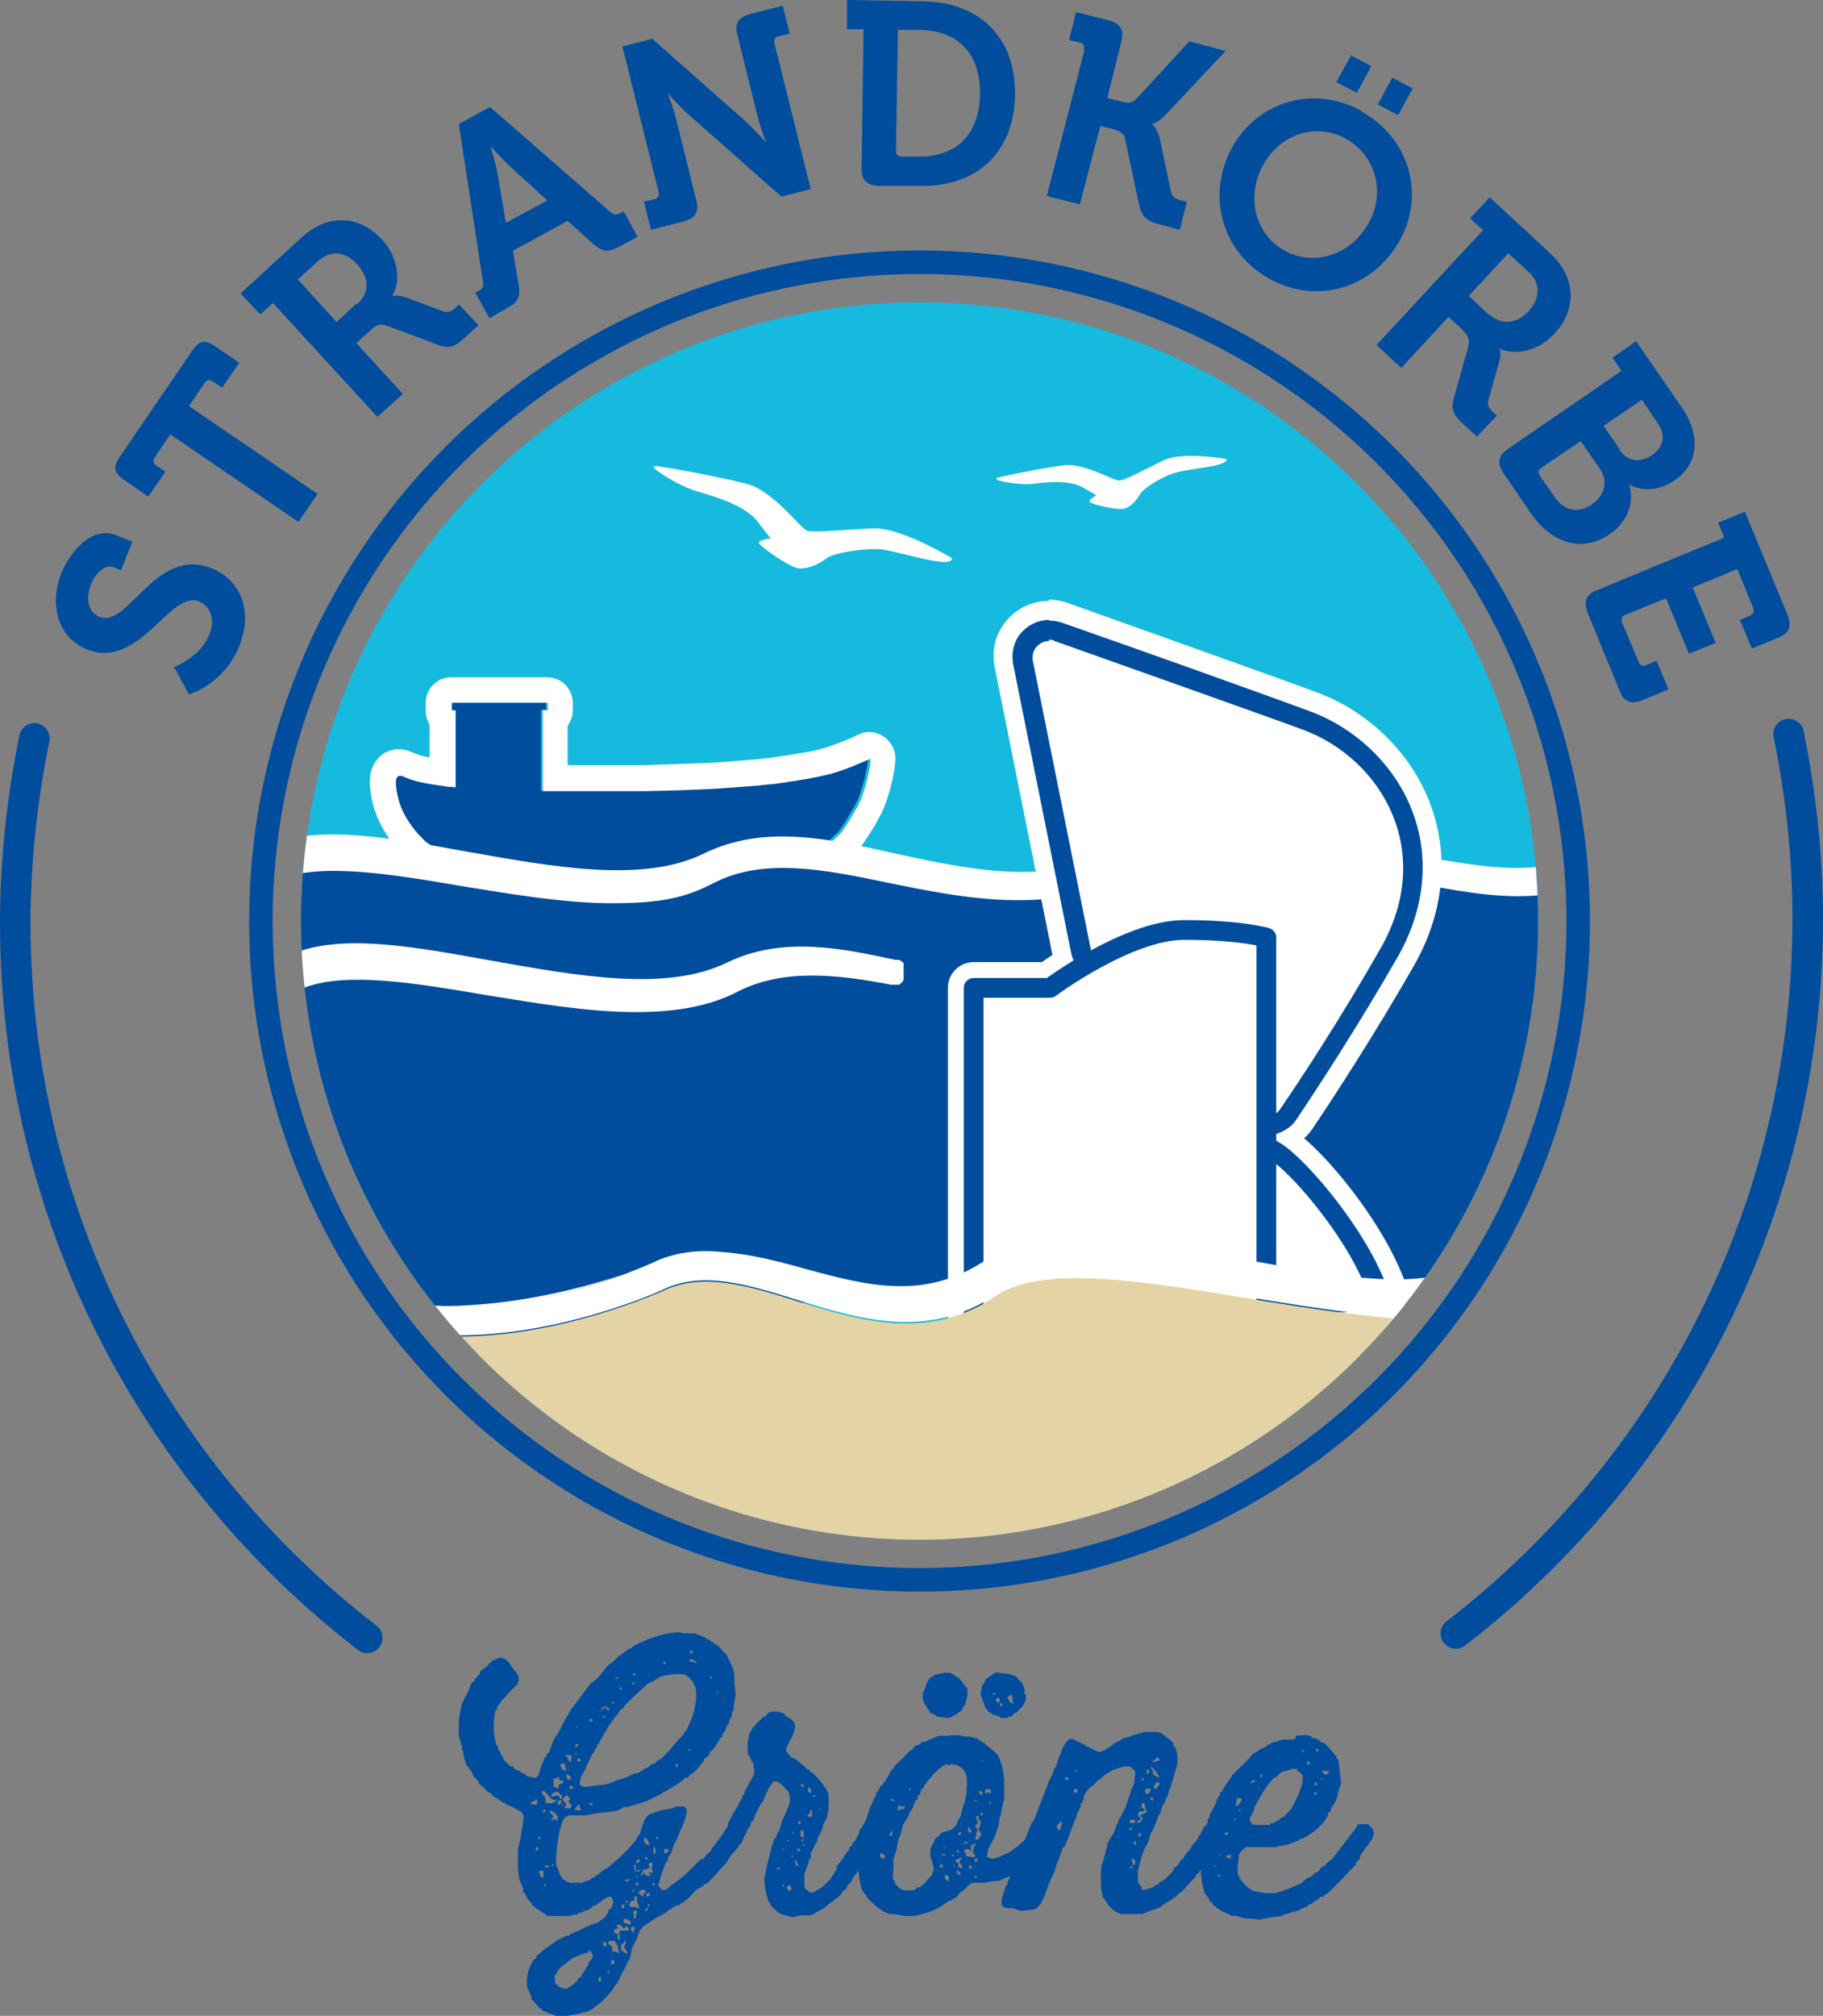
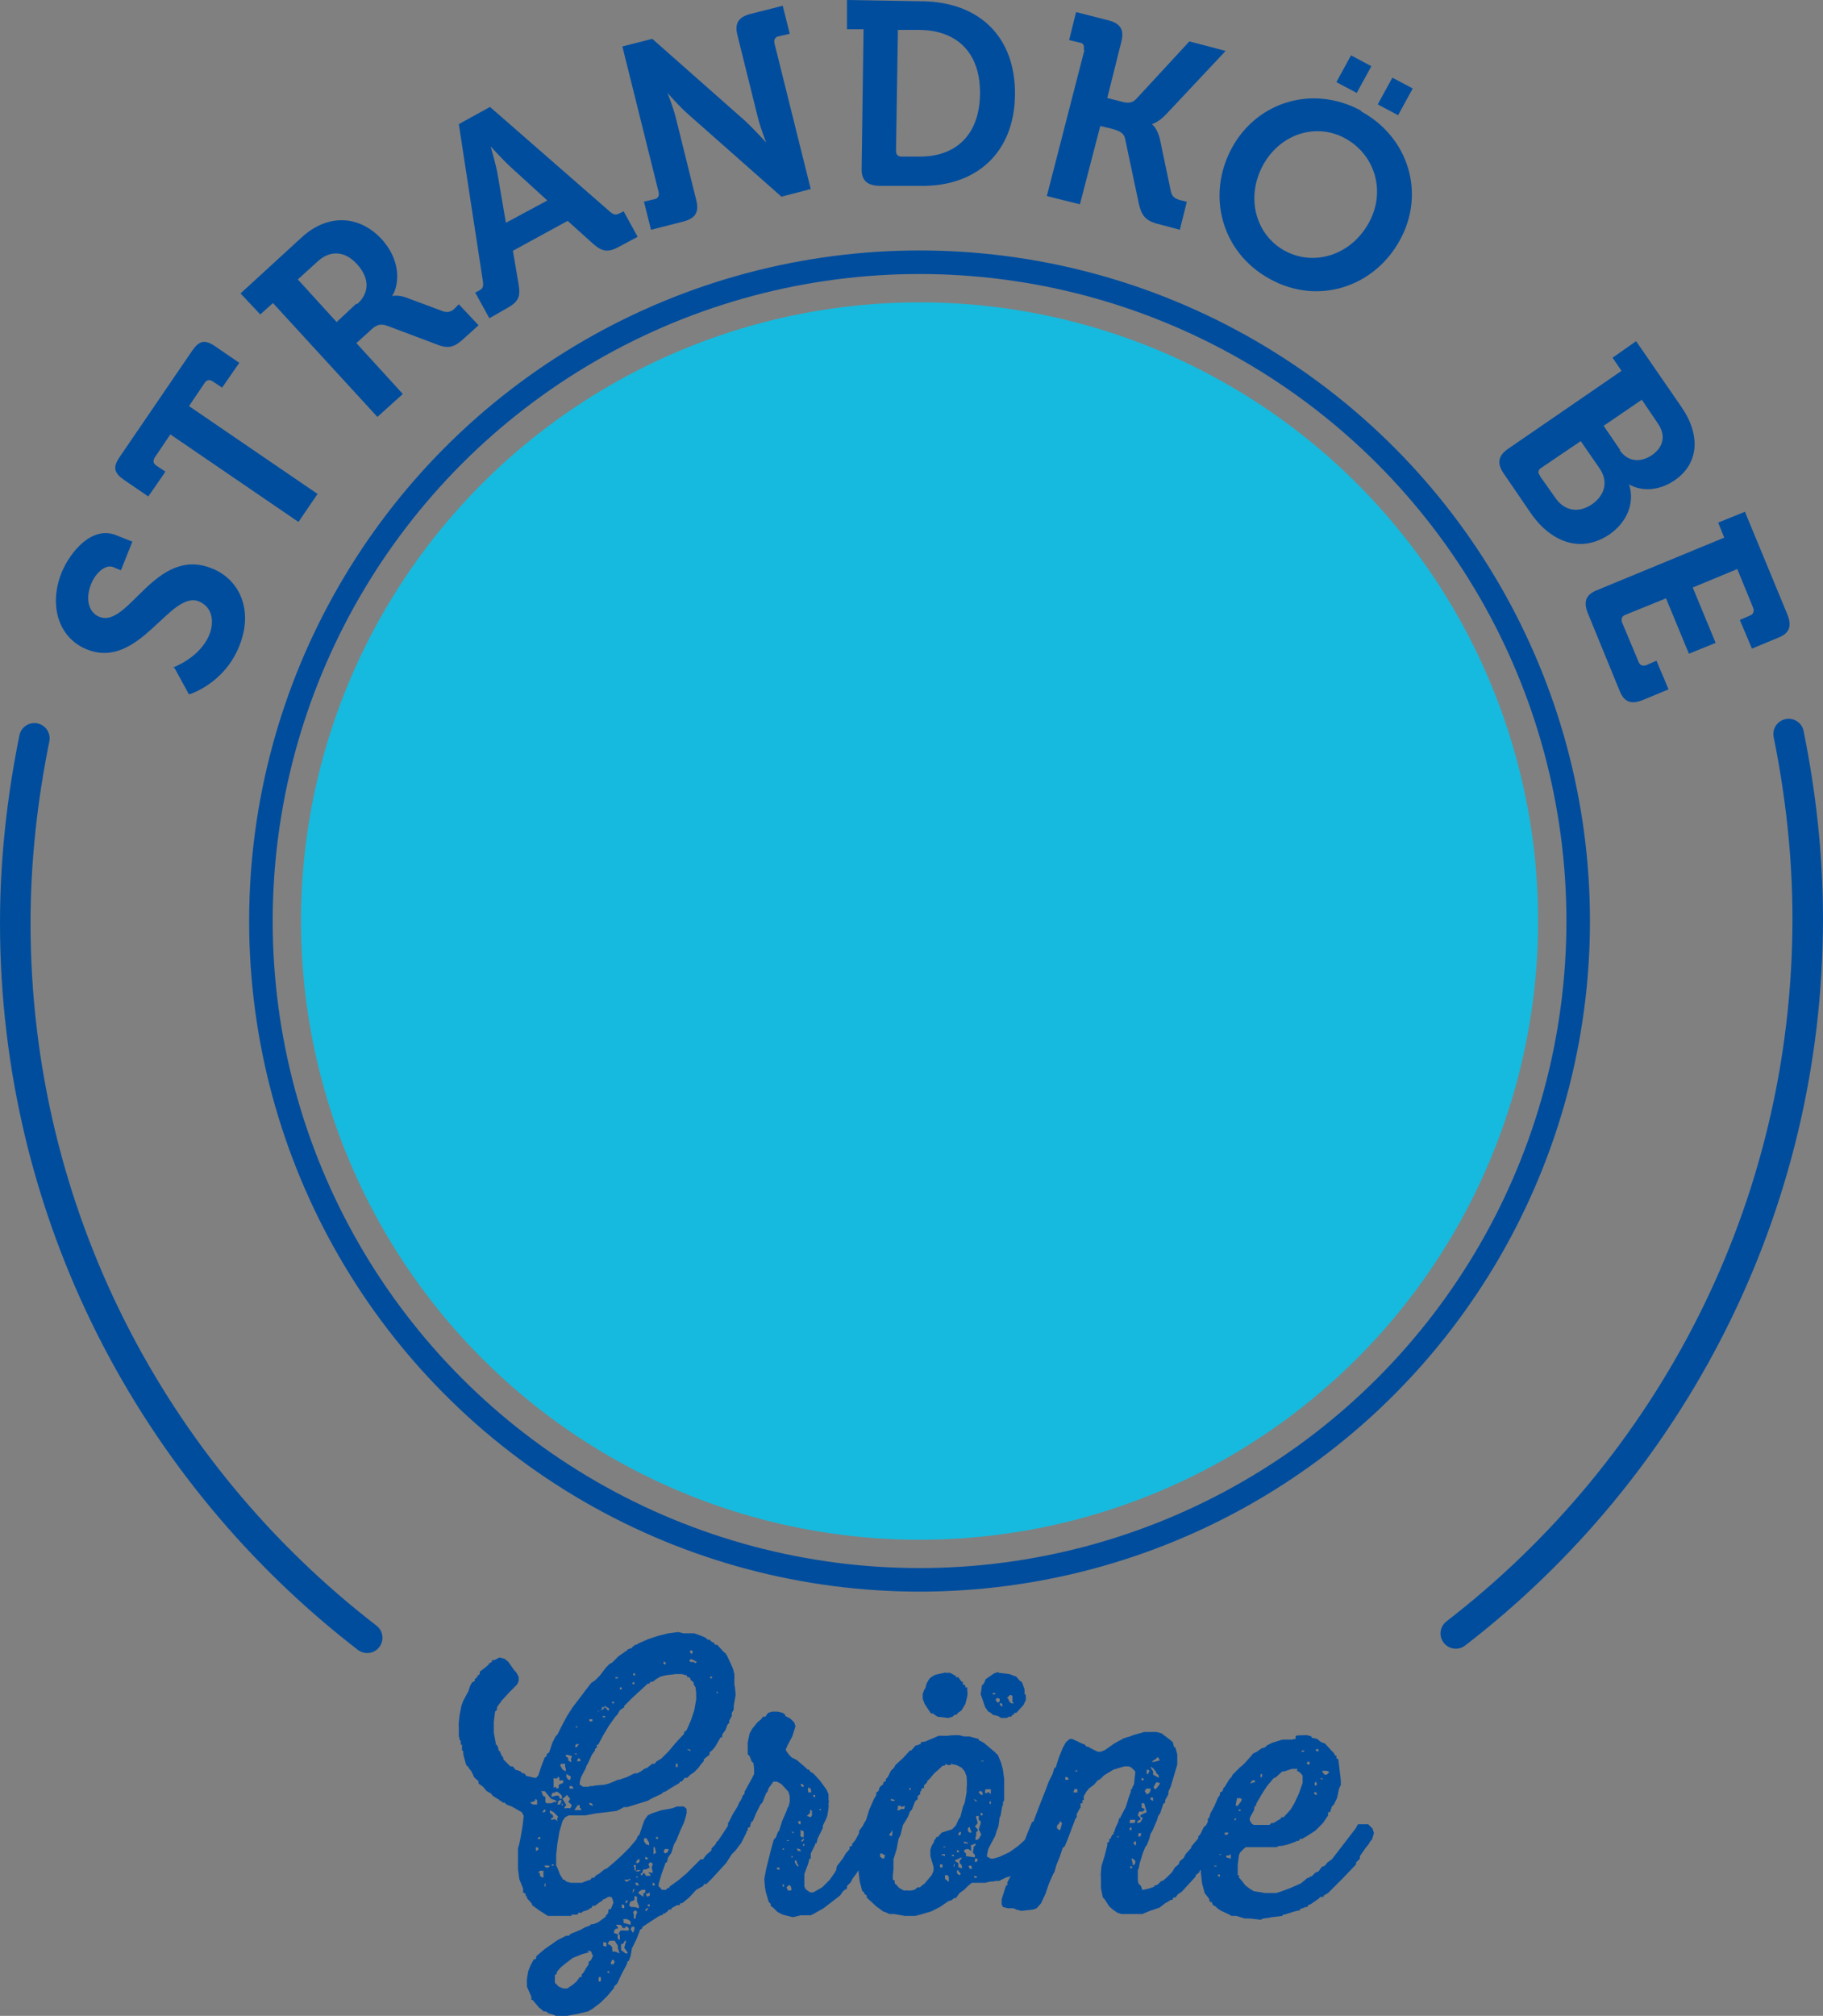
<svg xmlns="http://www.w3.org/2000/svg" id="Ebene_1" viewBox="0 0 286.47 316.7">
  <rect x="0" y="0" width="286.47" height="316.7" fill="#808080" stroke="none" />
  <defs>
    <clipPath id="clippath">
-       <circle cx="144.5" cy="144.7" r="97.2" style="fill:none;" />
-     </clipPath>
+       </clipPath>
  </defs>
  <path d="m27.1,104.9s4.3-1.5,5.8-5.2c.8-2,.5-4.3-1.6-5.2-4.6-1.9-9.4,10.9-17.7,7.5-4.4-1.8-6-6.9-3.9-12.1,1.3-3.1,4.7-7.4,8.6-5.8l2.5,1-1.8,4.5-1.2-.5c-1.2-.5-2.8.9-3.5,2.7-.9,2.3-.4,4.4,1.3,5.1,4.6,1.9,8.8-11.2,17.7-7.6,4.3,1.7,6.6,6.5,4.3,12.2-2.4,6-7.9,7.6-7.9,7.6l-2.3-4.2h-.3Z" style="fill:#004d9e;" />
  <path d="m26.8,68.2l-2.5,3.7c-.3.5-.2.9.2,1.2l1.5,1-2.7,3.9-3.8-2.6c-1.6-1.1-1.8-2-.7-3.6l11.4-16.7c1.1-1.6,2-1.8,3.6-.7l3.8,2.6-2.7,3.9-1.5-1c-.5-.3-.9-.2-1.2.2l-2.5,3.7,20.2,13.8-3,4.4-20.2-13.8h.1Z" style="fill:#004d9e;" />
  <path d="m42.9,47.6l-2,1.8-3.1-3.3,9.6-8.8c3.9-3.6,8.9-3.7,12.6.3,3.5,3.9,2.4,7.9,1.6,8.9h0s.9-.2,2.1.2l5.9,2.2c.9.3,1.5,0,2.1-.7l.4-.4,3.1,3.3-2.1,1.9c-1.6,1.5-2.5,1.9-4.5,1.1l-7.7-2.9c-1.2-.4-1.8-.2-2.9.9l-2,1.8,7.3,8-4,3.6-16.6-18.1.2.2Zm13.2.2c2-1.8,2-4.1,0-6.3-1.9-2.1-4.2-2.2-6.1-.5l-3.2,2.9,6.1,6.7,3.1-2.9.1.1Z" style="fill:#004d9e;" />
  <path d="m74.6,46l.6-.3c.6-.3.8-.6.7-1.4l-3.8-24.8,4.9-2.7,18.9,16.5c.6.5.9.5,1.5.2l.6-.3,2.2,4-2.8,1.5c-1.8,1-2.7.9-4.2-.4l-4-3.6-8.6,4.7.9,5.3c.3,1.9,0,2.7-1.8,3.7l-2.8,1.6-2.2-4h-.1Zm11.3-14.6l-5.7-5.2c-1.2-1.1-3.1-3.2-3.1-3.2h0s.8,2.7,1.1,4.4l1.3,7.6,6.5-3.5-.1-.1Z" style="fill:#004d9e;" />
  <path d="m101.1,31.7l1.7-.4c.6-.1.8-.5.7-1.1l-5.7-22.9,4.7-1.2,14.6,12.9c1.5,1.4,3.3,3.4,3.3,3.4h0s-.9-2.3-1.3-3.9l-3.2-12.9c-.5-1.9.1-2.9,2-3.4l5.1-1.3,1.1,4.4-1.7.4c-.6.1-.8.5-.7,1.1l5.7,22.9-4.6,1.2-14.6-12.9c-1.5-1.3-3.3-3.4-3.3-3.4h0s.9,2.3,1.3,3.9l3.2,12.9c.5,1.9-.1,2.9-2,3.4l-5.1,1.3-1.1-4.4h-.1Z" style="fill:#004d9e;" />
  <path d="m135.8,4.6h-2.7V0l11.8.2c9,.1,14.7,5.6,14.6,14.7s-6.1,14.5-15,14.3h-6.4c-2-.1-2.8-1-2.7-2.9l.3-21.7h.1Zm5.9,20h2.6c5.8.1,9.6-3.3,9.7-9.8.1-6.5-3.6-10-9.4-10.1h-3.5l-.3,19c0,.6.3.9.9.9Z" style="fill:#004d9e;" />
  <path d="m170.3,7.8c.1-.6,0-1-.6-1.1l-1.7-.4,1.1-4.4,5.1,1.3c1.9.5,2.5,1.5,2,3.4l-2.2,8.8,2,.5c1,.3,1.8.4,2.5-.3l8.4-9.1,5.7,1.5-9.3,9.9c-1.3,1.4-2.3,1.6-2.3,1.6h0s.9.6,1.3,2.5l1.7,8.1c.2.9.8,1.2,1.7,1.4l.8.2-1.1,4.4-3-.8c-2.1-.5-2.9-1.1-3.4-3.1l-2.2-10.4c-.2-1-1.1-1.3-2.2-1.6l-1.7-.4-3.2,12.3-5.2-1.3,5.9-22.9-.1-.1Z" style="fill:#004d9e;" />
  <path d="m213.9,17.5c7.5,4.1,10.1,12.9,6.1,20.2-4.1,7.5-13,10.3-20.5,6.1-7.5-4.1-10-13.1-5.9-20.6,4-7.3,12.8-9.9,20.3-5.8v.1Zm-12,21.9c4.6,2.5,10.4.7,13.2-4.4,2.7-4.9,1-10.6-3.6-13.2s-10.3-.8-13,4.1c-2.8,5.1-1.2,11,3.4,13.5Zm10.4-30.7l3.2,1.7-2.3,4.2-3.2-1.7,2.3-4.2Zm6.5,3.5l3.2,1.7-2.3,4.2-3.2-1.7,2.3-4.2Z" style="fill:#004d9e;" />
-   <path d="m233,36.1l-2-1.8,3.1-3.3,9.5,8.8c3.9,3.6,4.4,8.5.7,12.6-3.6,3.8-7.7,3-8.7,2.3h0s.4,1,0,2.1l-1.7,6c-.3.9.2,1.5.9,2.1l.4.4-3.1,3.3-2.1-1.9c-1.6-1.5-2.1-2.4-1.5-4.3l2.2-7.9c.3-1.3,0-1.8-1.1-2.9l-2-1.8-7.4,8-3.9-3.6,16.7-18v-.1Zm.9,13.2c2,1.8,4.3,1.7,6.3-.4,1.9-2.1,1.9-4.4,0-6.2l-3.2-2.9-6.2,6.7,3.1,2.9v-.1Z" style="fill:#004d9e;" />
  <path d="m254.9,58.4l-1.5-2.2,3.7-2.6,7.1,10.3c3,4.3,2.9,8.9-1.1,11.6-2.7,1.8-5.4,1.6-7.1.6h0c1,3.2-.6,6.1-3,7.8-4.8,3.3-9.6,1-12.6-3.5l-4.1-6c-1.1-1.6-.9-2.8.7-3.9l17.9-12.3v.2Zm-12.9,16.4l2.4,3.4c1.5,2.2,3.8,2.4,5.8,1,2-1.4,2.6-3.6,1.1-5.7l-2.9-4.2-6.2,4.2c-.5.3-.6.8-.2,1.2v.1Zm12.5-4.1c1.3,1.9,3.3,2,5.1.8,1.7-1.2,2.3-3,.9-5l-2.5-3.7-6,4.1,2.6,3.8h-.1Z" style="fill:#004d9e;" />
  <path d="m271,84.6l-1-2.5,4.2-1.7,6.7,16.2c.7,1.8.3,2.9-1.5,3.6l-4.1,1.7-1.9-4.5,1.6-.7c.5-.2.7-.6.5-1.2l-2.5-6.1-7,2.9,3.6,8.7-4.2,1.7-3.6-8.7-6.4,2.6c-.5.2-.7.6-.5,1.2l2.6,6.2c.2.5.6.7,1.2.5l1.6-.7,1.9,4.5-4.1,1.7c-1.8.7-2.9.3-3.6-1.5l-5-12.2c-.7-1.8-.3-2.9,1.5-3.6l20.1-8.3-.1.2Z" style="fill:#004d9e;" />
  <path d="m104,296.9h.6c0,.1.3-.3.3-.3h.3v-.2l1.4-1,1.3-1.1,1.1-1.1,1.1-1.1h.4c0-.1.5-.7.5-.7l.8-.7v-.3l.6-.6.2-.4.3-.3.8-1.2.9-1.4.6-.6h.4l.6.1v.2h.2c0,.1.3.1.3.1h0c0,.1.2.1.2.1l.4.5v.4c.1,0,0,.6,0,.6l-.8,1.6-.9,1.2-.6.6-.9,1.4-1.1,1.2-1.1,1.2-.9.9h-.4c0,.1-.1.3-.1.3l-1.1.6-1.1,1.2-1.1.9h-.3l-.1.3h-.4l-.9.5v.2h-.4l-.3.4h-.2v.2h-.4v.2l-.6.2-1.4.9-1.2.8-.2.4h-.2c0,.1-.6,1.6-.6,1.6l-.7,1.4-.2,1.2-.3.8h-.2v.3h-.1v.2l-.8,1.5-.7,1.5-.5.5v.2l-1,1.2-1.1,1.1-1.3,1-.7.4-1.7.4-1.6.3h-1.8c0-.1-1.1-.4-1.1-.4l-.4-.3h-.4c0-.1-.7-.6-.7-.6l-1-1.2h-.2v-.5l-.7-1.6v-.8c-.1,0,.2-1.6.2-1.6l.4-1,.5-.9h.3c0-.1.1-.5.1-.5l1.3-1.1,1.3-.9.7-.5,1.4-.7h.4l.3-.3,1.5-.6.7-.4.8-.3.2-.2h.3l.8-.3,1.2-.9v-.2l.3-.2v-.2h.1v-.5c.1,0,.4-.1.4-.1l.4-1-.2-.7-.2-.2h-.4l-.7.4h-.2v.2l-.4.2-.8.6h-.4c0,.1-.2.4-.2.4h-.3v.2h-.2c0,.1-.8.3-.8.3l-.2.2h-.5c0,.1-.2.3-.2.3h-.9v.2h-3.7l-1.4-.9-1.1-.8v-.2l-.8-.9v-.3h-.2v-.4c-.1,0-.4-.2-.4-.2v-.6l-.6-1.5-.2-1.6v-3.3c.1,0,.4-1.6.4-1.6l.3-1.7.2-1.7-.3-.6-1.6-.9-.8-.3-.3-.3h-.3c0-.1-.2-.1-.2-.1v-.2h-.3l-.1-.2-.4-.2-.6-.4-.2-.3-.7-.4-.6-.7-.7-.5v-.4c-.1,0-.7-.6-.7-.6l-.4-.9-.5-.6v-.2h-.2l-.2-.4-.4-1.5v-.5l-.2-.1v-.9h-.2v-.6l-.2-.2v-.4h-.1v-1.6c-.1,0,.1-1.7.1-1.7l.3-1.6.3-.8.8-1.5.3-.9.3-.5.4-.2v-.3l.4-.3v-.2l.4-.3v-.4c.1,0,1.3-1,1.3-1l.2-.3.4-.2v-.3h.4l.8-.4.8.2.6.5.9,1.3.3.3.4.7v.5c.1,0-.2.7-.2.7l-1.2,1.2-1.1,1.2-.3.3v.2h-.1l-.5.7v.4l-.3.3-.2,1.6v1.7l.3,1.6v.3h.2v.2h.1l.2.8h.2v.3h.1v.2h.1v.3h.2v.2h.1v.3l1.1,1.1h.4c0,.1.5.6.5.6h.3c0,.1.4.2.4.2l.3.3h.3l.3.4,1.3.3h.3c0-.1.3-.4.3-.4l.5-1.5.5-1.3.3-.2v-.3l.4-.3.5-1.5.5-1,.3-.3.7-1.4.8-1.5.9-1.4,1-1.3.9-1.2,1-1.3.6-.4.8-.8.9-1.2.6-.6.4-.2,1-1,1.3-.9.2-.2.6-.2.2-.3h.2v-.2h.3l.3-.2,1.6-.7,1.5-.5,1.6-.4,1.6-.2.8.2h1.7l1.1.4.7.3.3.3h.3l.4.4h.2l.3.4h.3l1.1,1.2.3.2v.2h.1l.7,1.5.3.7.2.8v1.7c.1,0,.2,1.6.2,1.6l-.3,1.7v.6l-.3.5v.5l-.4.7v.4c-.1,0-.3.3-.3.3l-.3.8-.5.7v.4c-.1,0-.3.1-.3.1l-.8,1.4-.5.6-.4.3v.4c-.1,0-.9.7-.9.7v.3c-.1,0-.9,1.1-.9,1.1l-.6.6-.6.4-.5.5h-.4c0,.1-.5.6-.5.6h-.3v.2l-1.2.7-1.1.7h-.2l-.3.3-1.5.7-.7.4-1.6.5-1.6.5h-.6c0,.1-1.1.6-1.1.6l-1.6.2-1.7.2-1.6.3h-2.6l-.6.3-.4.6-.5,1.7-.3,1.8-.2,1.8v1.7c.1,0,.6,1.4.6,1.4l.5.8h.2l.3.3.7.2h1.8c0-.1,1.3-.5,1.3-.5l.2-.3h.4c0-.1.3-.4.3-.4l.4-.2,1-.8h.2l1.3-1.1,1.2-1.1,1.1-1.1,1.1-1.3.2-.5.3-.3.5-1.5.3-.8.5-.7.6-.3,1.5-.5,1.7-.3.8-.3h.8c0-.1.4.1.4.1l.3.3v.5c.1,0-.4,1.6-.4,1.6l-.6,1.3-.6,1.5-.4.7-.4,1.3-.5.7-.2.8h-.2c0,.1-.6,1.7-.6,1.7l-.5,1.7v.4c.1,0,.2.1.2.1l.3.4Zm-19.8-14h-.2c0,.1-.4.2-.4.2h-.2v.2l.4.2h.6v-.7l-.3-.2v.4l.1-.1Zm0,7.9l.4-.2v-.3c.1,0-.4-.1-.4-.1v.6Zm.3-1.9h.2c0,.1.2,0,.2,0v-.3h-.2l-.2.2h0v.1Zm.1,5.3h.2c0,.1.1.6.1.6h.1c0,.1.4.2.4.2v-1.1h-.5l-.3.2h0v.1Zm.6-12.6v.3h.1v.2l.4.2v.8l.2.2h.7l.5-.2h.3l.1-.1-.3-.2-.6-.2-1-1.2h-.6l.2.2h0Zm0,3.1h.2c0,.1.3-.1.3-.1v-.3h-.2l-.2.3h0l-.1.1Zm.3,8.4l.3.3h.4l.2-.3h-.4c0-.1-.3,0-.3,0h-.2Zm.2,3.3v-.2c.1,0,0-.3,0-.3h-.1v.2c-.1,0,0,.3,0,.3h.1Zm1.2-10.9l-.3.2v.2l.6-.1.4.3v-.2h-.1l.2-.5-.7-.7-.6-.3v.4l.5.4v.2c.1,0,.1.1.1.1h-.1Zm.1-3.9l-.3.2v.2c-.1,0,0,.3,0,.3l.7-.2h.4c0,.1.2.5.2.5h.3v-.4c.1,0-.2-.3-.2-.3l-.5-.4h-.3l-.2.2h0l-.1-.1Zm-.3,11.5h.3v-.2h-.3v.2Zm.3-13.8v1.6c-.1,0,.4-.2.4-.2v.3c.1,0,.4-.1.4-.1v-.5l.7-.3v-.3c.1,0,0-.1,0-.1h-.5c0,.1-.1,0-.1,0v-.5h-.3v.2h-.5l-.1-.1Zm5.2,27.2l.4.2-1.1.3-1.5.6-1.3,1-.6.5-.6.7v.3c-.1,0-.3.2-.3.2v1.2l.6.6.7.3h.7c0-.1.7-.5.7-.5l.7-.6.5-.7h.3v-.4l.3-.3.4-.7.4-.6v-.4c.1,0,.4-.3.4-.3l.3-.7-.2-.2v-.2l-.2-.3h-.6,0Zm-4.6-23h.4c0-.1.2-.4.2-.4v-.3h-.2l-.3.2v.3c-.1,0-.1.1-.1.1v.1Zm.4-6.2l.4.7.5.3v-.2c.1,0-.1-.6-.1-.6v-.4h-.7v.2h-.1Zm.2,6.3h.1c0,.1.2-.1.2-.1l-.2-.2v.2l-.1.1Zm.8-1.5l-.6.5.6,1-.3.3v.2h.3c0-.1.6,0,.6,0l.2-.3v-.3l-.5-.4.3-.5-.5-.6h-.1v.1Zm-.1-6.4v.2l.4.3v.4c.1,0,.3.2.3.2h.2l-.1-.4.2-.5h-.1c0-.1-.7-.2-.7-.2h-.2Zm.7,4v-.2c.1,0,.1-.4.1-.4l-.7-.4v.4c-.1,0,.3.5.3.5h.2l.1.1h0Zm.5,1.2l-.2-.3h-.4v.4h.6v-.1Zm.5-5.4h-.3c0-.1,0,.1,0,.1h.2c0,.1.2,0,.2,0h0l-.1-.1Zm0-1l.4-.5h-.4l-.2.2v.3h.2Zm-.2,9.9h.2c0-.1.7,0,.7,0v-.2c.1,0-.2-.2-.2-.2v-.4h-.3l-.5.7h0l.1.1Zm.1-13h.2v-.2h-.2v.2Zm.2,5.3h.5v-.3l-.3-.2-.2.4h0v.1Zm1.8,3.9h.7c0-.1,1.7-.2,1.7-.2l.8-.2,1.2-.5h0c0-.1.4-.1.4-.1l1.2-.4,1.2-.6h.4l.6-.3.7-.5h.2l.9-.7h.4c0-.1.3-.4.3-.4l.7-.4,1.2-1.2,1-1.2,1.1-1.2.3-.3v-.3c.1,0,.4-.3.4-.3l.7-1.6.5-1.5.3-1.7v-1l-.1-.9-.3-.5v-.3l-.5-.4v-.2l-.2-.2h-.3c0-.1-.1-.3-.1-.3l-.8-.2h-.9l-1.6.2-.8.2-.7.4-.5.4h-.3c0,.1-.2.1-.2.1v.2h-.3l-1.2,1.1-1.2,1.1-1.3,1.3v.2l-.7.5-.4.7-.3.3-1,1.4-.9,1.5-.8,1.5h-.2v.4l-.3.3v.2l-.5.7-.5,1.1-.2.4-.2.3v.2l-.8,1.5-.2.8v.4c.1,0,.5.3.5.3h1.1l-.2-.1Zm.1-10.5v.3h.1c0,.1.4,0,.4,0v-.3h-.4c0-.1,0,0,0,0h-.1Zm0,13.2v.2h.1c0,.1.5.2.5.2l-.2-.4h-.2c0-.1-.2,0-.2,0h0Zm1.2-14.8l.2.4.7-.3.4-.4.4.5h.2v-.3l-.7-.4v.2h-.4v.3l-.3.3h-.6l.1-.3Zm.6,42.8v-.2c.1,0,0-.5,0-.5h-.3v.2c-.1,0,0,.5,0,.5h.3Zm.3-41.5h.4v-.2h-.4v.3-.1Zm.6,36v-.6c-.1,0-.5-.1-.5-.1v.6l.3.1h.2Zm.5,4.2l-.2-.4-.2.2.3.2h.1,0Zm1.3-3.8v-.5l-.5-.8h-.6c0-.1-.3.1-.3.1l-.2.4.4.2.3.3v.4c.1,0,0,.3,0,.3h.5l.7.3-.2-.4v-.2l-.1-.1Zm-.9,2.4h.2l.2-.4-.2-.3h-.2l-.2.4v.2l.1.1h.1Zm0-41h.3v-.2l-.3-.1v.3h0Zm.9,36.3v.2c-.1,0,0,.5,0,.5l.3.2v-.8l-.2-.2.3-.5h.4c0-.1.2,0,.2,0h.7v-.4l-.4-.3-.2.3h-.4v-.2l-.3-.3h-.6c0-.1-.1,0-.1,0l.3.4v.2h-.3l-.3.3v.4l.7.2h-.1Zm-.4-40.2h.4v-.2h-.4v.2Zm.7,1.7h.3v-.3h-.3v.3Zm.2,40v1c.1,0,.7.5.7.5h.3c0,.1,0-.2,0-.2l-.5-.7.3-1.1h-.2l-.3.5h-.4.1Zm.5-5.6v-.5c.1,0-.4-.1-.4-.1v.5l.3.1h.1,0Zm.4-4.5h-.4c0-.1,0,0,0,0l.3.3h.3v-.2h.3v-.3c.1,0-.3.2-.3.2h-.2Zm-.5,6.4v.4l1.1.3v-.5l-.2-.2-.4-.2h-.5l-.1.1.1.1Zm.2-2.7h.2l.2-.2v-.3l-.3.2v.3h-.1Zm1.5-.5l-.7.3v.2c-.1,0-.1.4-.1.4l.3.2h.5l.7.2v-.2c.1,0-.3-.9-.3-.9v-.7c.1,0-.3-.1-.3-.1h-.1v.8-.2Zm-.7,4.7h.2l.2.4h.1l.2-.5v-.4h-.4l-.2.4v.2l-.1-.1Zm.3-5.9h.2l.2-.5h-.2l-.1.5h-.1Zm.1-32.7h.3v-.3h-.3v.3Zm.1-1.4h.3v-.3h-.3v.3Zm0,37.4h.1v.8h.3c0,.1,0-.4,0-.4l.2-.5v-.2l-.3-.2-.3.3h0v.2Zm.2-7.3v.5l.2.1v-.9h-.3v.3h.1Zm.1,2.5l.2.4h.3c0,.1.1,0,.1,0l-.2-.4h-.3c0-.1,0,0,0,0h-.1Zm.1-3.1h.3l.3-.2v-.4h-.2l-.3.3h0v.2l-.1.1Zm0,1.3h.4c0,.1.4-.2.4-.2h-.4c0-.1-.3.1-.3.1h0l-.1.1Zm0,1h.3v-.2h-.2v.2h-.1Zm.5,2.5l.7.5v-.5l.3-.2v-.4h-.5l-.4.2-.2.3h0l.1.1Zm1.5-4l-.4.2h-.4l-.2.6h-.2v.3h.2l.2-.3h.2l.2.4h.7v-.2l-.3-.3h0c0-.1.4,0,.4,0h.3l-.2-.8.2-.6-.3-.2h-.2l-.2.3.2.5h0l-.2.1Zm.1-3.6v-.4l-.4-.7h-.4v.5l.4.5h.2l.1.1h.1Zm-.6,2.2h.4v-.2l-.4-.2v.4h0Zm0,8.1h.2l.3-.4h-.3l-.2.3h0v.1Zm.3-2.7h-.2c0,.1.2.5.2.5l.4-.2v-.4c.1,0,0-.1,0-.1l-.3.2h-.1,0Zm.1,2h.3v-.3h-.3v.3Zm.7-3.3h.4v-.2l-.3-.3v.3c-.1,0-.1.2-.1.2h0Zm.2-4.9l.4-.2-.2-.9h-.2v1.1Zm.4-2.4h.3v-.3h-.3v.3Zm1.1-27.6l.3.2h.1v-.3l-.3-.2v.2l-.1.1h0Zm.1,29.6l.2.3.4-.2.2-.5h-.4c0-.1-.2,0-.2,0l-.2.3h0v.1Zm1.9-13.3h.3v-.5h-.3v.5Zm2.4-2.7h0l-.6-.1h0c0,.1.5.3.5.3v-.2h.1Zm-.3-14l.2.2h.5l.3.2.2-.2-.7-.4h-.4v.2h-.1Zm.5-1.1v-.2c.1,0,0-.3,0-.3h-.3l-.1.2.2.3h.2Zm3,3.9h0c0-.1.1-.1.1-.1v-.2h-.3v.3h.2Zm.8,2.3h.2v-.2h-.2v.2Z" style="fill:#004d9e;" />
  <path d="m131.5,293.2l1-1.3.4-.7.6-.7v-.4c.1,0,.4-.1.4-.1v-.3l.5-.6.6-1.1v-.4c.1,0,1-1.4,1-1.4l.3-.2h.7l.8.4.7.8v.8l-.9,1.6-.3.4v.2h-.1v.3h-.2v.2h-.1v.4l-1.1,1.2-.3.4v.2l-.9,1.4-.6.8-.3.6-.6.6v.4c-.1,0-.6.4-.6.4l-.5.7-1.3,1-1.3,1-1.6.9-.4.2h-1.6l-1.2.3-1.6-.4-.8-.4-.6-.6-.5-.4v-.3l-.3-.3-.5-1.7v-.2c-.1,0-.2-1.7-.2-1.7l.3-1.6.4-1.6.4-1.6.4-1.4.3-.3.4-1h.1l.5-1.6.7-1.6.2-.6h.1c0-.1.2-.8.2-.8v-.9l-.2-.7-1.1-1.2-.7-.4h-.6c0,.1-.7,1-.7,1l-.2.6-.2.2-.6,1.5-.3.3-.7,1.4-.5,1.2-.3.2v.3h-.1v.4c-.1,0-.4.2-.4.2v.4c-.1,0-.4.2-.4.2l-.2.4-.5.2h-.5l-.7-.3-.8-1v-.7c.1,0,.7-1.3.7-1.3l.8-1.3.3-.7.2-.2v-.2h.1l.2-.6.3-.3v-.3l.7-1.3.4-.7.4-.8v-.8l-.1-.9-.3-.3-.3-.8-.3-.3v-1.6c-.1,0,.3-1.7.3-1.7l.4-.7.8-1,.6-.5.3-.4h.4c0-.1.4-.6.4-.6l.6-.2h.9l.8.2.4.3v.2l.8.4.6.6.2.6-.5,1.6-.7,1.3-.3.7v.2l.5.7.4.4.8.4,1.4,1.2.3.3h.2l.3.4.4.2,1.1,1.2,1,1.4.3.7v.9c.1,0,0,.5,0,.5v.3c.1,0-.2,1.7-.2,1.7l-.3.7-.4.8v.4l-.8,1.6-.2.8h-.2v.2l-.7,1.4v.8h-.2l-.2.8-.6,1.6v1.8c-.1,0,.2.6.2.6l.7.5h.5l1.4-.8,1.2-1.2.9-1.3h0c0-.1.1-.2.1-.2l.1-.6Zm-9.4.5h.2c0,.1.2,0,.2,0v-.2c.1,0-.1-.1-.1-.1h-.3v.3Zm1.1,2.8v-.4l-.2-.1v.4c-.1,0,0,0,0,0h.2v.1Zm-.2-5.9h.2v-.2h-.2v.2Zm.6-1.4h.3c0,.1.1-.1.1-.1h-.3c0-.1-.1.1-.1.1Zm.6,7.9l.2-.3-.2-.6h-.3l-.3.3.2.5h.4v.1Zm.1-5.3h.2c0,.1.1-.1.1-.1l-.2-.2v.2l-.1.1Zm.5-4h-.3c0-.1-.1,0-.1,0l.2.2h.1v-.2h.1Zm.5,5.4h.2c0-.1-.3-.6-.3-.6v-.3h-.3v.3l.3.5h.1v.1Zm.6-2.3l-.2-.4h-.2c0-.1-.3-.1-.3-.1l.2.4h.3c0,.1.1,0,.1,0l.1.1Zm-.1-4.3v-.4c.1,0,0-.1,0-.1h-.3l-.1.2.2.3h.2Zm.5,2.1v-1c-.1,0-.5-.2-.5-.2v.8c-.1,0,.1.3.1.3h.4v.1Zm0-8v-.2l-.2-.2h-.3c0,.1.2.4.2.4h.3Zm-.4,8.6h.2l.2-.2v-.3c-.1,0-.1.1-.1.1l-.3.3h0v.1Zm.3.7h.2v-.3h-.2v.3Zm.6-4.7l.6.2.2-.3v-.7l-.3-.2v.5l-.5.5h0Zm.2-3.7h.5c0-.1-.1-.6-.1-.6l-.4-.2v.2c-.1,0,0,.5,0,.5h0v.1Zm.8.7h.3v-.3c.1,0-.3,0-.3,0v.3Zm1,2.1h.2v-.2h-.2v.2Z" style="fill:#004d9e;" />
  <path d="m135.7,288v-1.4l.4-.7.5-1.6.7-1.6.4-.7v-.4c.1,0,.4-.3.4-.3v-.2l.2-.4.5-.4v-.3c.1,0,.4-.2.4-.2v-.3l.3-.3.5-1,.5-.5.2-.4,1.2-1.1,1.1-1.2h.2l.7-.8h.3c0-.1.2-.1.2-.1h0c0-.1.3-.1.3-.1v-.3c.1,0,.7-.1.7-.1l.7-.3,1.4-.6h1.5c0-.1,1.7-.1,1.7-.1l.8.2h.8l1.5.4v.2c.1,0,.8.4.8.4l1.3,1.1.5.4h0c0,.1.4.4.4.4l.5,1.2.3,1.1.2,1.5v3.3l-.2.4v.5h-.1c0,.1-.3,1.7-.3,1.7h-.1c0,.1-.2,1.5-.2,1.5l-.3.8-.2.7-.7,1.3-.4.8-.2.9v.3c.1,0,.6.3.6.3h.4l1-.3,1.5-.7,1.4-1,1-.9.6-.6.8-1.4.6-.8.6-.3h.4l.6.2.6.6.3.6v.8l-.9,1.2v.2l-.7.9-.7.8-.7.6-.8.9h-.3v.2l-.7.4-.9.8h-.3l-.2.4-1.3.4-1,.5h-.6c0,.1-.8.1-.8.1l-.8.2h-2.1l-.6.5-.6.6-.7.5-.6.8h-.3l-.3.3-.6.2-1.3.9-1.4.7-1.7.5-.8.2h-1.6l-1.7-.3h-.8c0-.1-.9-.4-.9-.4l-1.1-.8-1.3-1.2-.2-.2v-.3l-.4-.3v-.2l-.3-.2-.4-1.5-.2-1.7-.3-.8.2-1.6.2-1.7.4-1.3.3-.2v-.3h.1-.1Zm3.2,4l.2-.5-.5-.3h-.3v.5l.4.3h.2Zm.9-3.6h.4v-.4c.1,0,0-.4,0-.4h-.1v.2l-.3.3v.3h0Zm.8-5.6l-.6-.2v.3h.4c0,.1.2,0,.2,0h0v-.1Zm8.1-5.7l-.3.3h-.3c0,.1-1.3,1.2-1.3,1.2l-.5.6h0c0,.1-.6.6-.6.6v.2l-.5.5v.4c-.1,0-.4.1-.4.1v.3l-.2.2v.4c-.1,0-.4.3-.4.3v.5c-.1,0-.4.3-.4.3l-.5,1.3-.3.3-.3.8-.6,1-.2.3-.4,1.6-.3.6-.3,1.6-.5,1.6v1.6l-.1.9v.7c.1,0,.3.2.3.2v.4c.1,0,.7.7.7.7l.7.4h.8c0,.1.9-.1.9-.1l.5-.4h.4c0-.1.7-.6.7-.6l1.1-1.3.3-.7v-.6l-.5-1.7v-.8c-.1,0,.2-.8.2-.8l.4-.7v-.2l.3-.3v-.2h.3c0-.1.6-.7.6-.7l1.6-.5.6-.6.5-1.1.2-.2.4-1.6.3-.7.3-1.7v-.8c.1,0,0-1.6,0-1.6l-.3-.8-.5-.6-.8-.4-.9-.2v.2h-.5l-.2-.2Zm-7.7,7.3h.3l.3-.2h.5l.1-.5-.6.2v-.2h-.5v.5c-.1,0-.1.2-.1.2Zm1.9-3.2h.2v-.3h-.2v.3Zm5.6-18.4h.8l.9.5v.2h.4l.5.7h.2v.4l.4.2v.3h.3v.6c.1,0,0,.8,0,.8l-.3,1.2-.6,1-.7.5v.2h-.4l-.3.3-.7.2-1.7-.2-.7-.5h-.3l-1-1.5-.3-.8v-.8l.3-.8h.1l.2-.8.4-.7.3-.3.7-.4,1.4-.3h0l.1-.1v.1Zm-.7,30.6h.3v-.5h-.3c0-.1-.1.1-.1.1v.3c.1,0,.1.1.1.1Zm.7-1.8v-.3h-.5v.2h.4c0,.1.1.1.1.1h0Zm-.3-1.4h.3c0,.1.1-.1.1-.1h-.3c0-.1-.1.1-.1.1Zm.9,5.4v-.7l-.2-.3h-.4v.6c.1,0,.5.4.5.4h.1,0Zm.5-4h.3v-.2h-.2c0-.1-.1,0-.1,0v.3-.1Zm.2,1.6h.2v-.4c.1,0-.1,0-.1,0v.3c-.1,0-.1.1-.1.1h0Zm.3-1v.2l.5.3v.6c-.1,0,.4.2.4.2h.2c0-.1-.1-.5-.1-.5l-.3-.3v-.4l.3-.3v-.2l-.9.4h-.1,0Zm.3,2.1l.3.3.3-.2-.5-.6h-.1v.2c-.1,0,0,.2,0,.2h0v.1Zm.3-3.3v-.2l-.3-.2v.2c-.1,0,0,.2,0,.2h.4-.1Zm-.1-2.7h.3l.1-.2v-.3h-.2l-.2.3v.2h0Zm1.5,1.2l-.6-.2v.3h.4c0,.1.2,0,.2,0h0v-.1Zm.5.6v.6c.1,0,0,.1,0,.1l-.4-.3h-.4l-.3.2v.2l.3.3v.4l1.4.2v-.4l-.3-.3v-.2l.1-.6v-.2l.3-.2v-.3c.1,0-.7.3-.7.3h-.1l.1.2Zm.1-2.2l-.3-.7v-.2l-.3.2v.4l.2.3h.4Zm0,5.8v-.2c.1,0-.1-.4-.1-.4h-.3l-.1.1.2.4h.3v.1Zm.8-10.8l-.5-.3.3.4h.2v-.1Zm-.4,9.6h.4l.1-.2v-.3h-.4v.4h0l-.1.1Zm0,2.5h.4v-.2l-.4-.1v.3h0Zm.5-8.7v.2l-.4.4.5.6-.3.4v.4c.1,0-.1.3-.1.3v.5c.1,0,.5-.2.5-.2l.4-.7-.4-.8.3-.9v-.4c-.1,0-.3-.2-.3-.2v-.6h-.4v.3l.2.6h0v.1Zm.2-4.7l.4.4h.2v-.4l-.2-.2h-.3l-.1.2h0Zm3.1-18.6v-.2c.1,0,1.7.2,1.7.2l1.1.4.5.6.4.3.4,1.1v.7l.2.2v.8l-.4.8-1.1,1.2h-.3l-.1.3h-.2l-.2.3h-.4l-.3.2h-.9l-.3-.2h0c0-.1-1-.3-1-.3l-.3-.3-.4-.2-.5-.7-.5-1.5-.2-.5.2-1.4.3-.3.3-.7,1.3-.9.6-.2h.1v.3Zm-2.4,13.6h-.3c0-.1,0,.1,0,.1h.4l-.1-.1Zm-.4,8.6h.3v-.3c.1,0-.3-.1-.3-.1v.4Zm.7-4.1v.6h.3l.2-.2.3.3h.1v-.7h-.8v.2l-.1-.2Zm.7,2.3h.2v-.4h-.2v.4Zm.9-17.2v-.2h-.2c0-.1-.2,0-.2,0v.2h.4Zm.1.7v.3l.3.3.3-.2v-.4l-.2-.1h-.3l-.1.1h0Zm1,1.2v-.2c.1,0-.1-.3-.1-.3h-.3v.2l.3.3h.1Zm1.2-1.8l-.5.5h.2l.2.5.3.3h.4c0-.1-.2-.2-.2-.2v-1l-.3-.1h-.1,0Z" style="fill:#004d9e;" />
  <path d="m179.5,296.9h.2l1.2-.3h0c0-.1.3-.1.3-.1h0c0-.1.2-.1.2-.1v-.2h.3c0-.1.2-.1.2-.1l.6-.6h.2l.6-.5.9-.9.4-.7.6-.5.2-.5.6-.5.3-.6.9-1v-.2l1.1-1.3v-.3l.3-.3.6-1.2.3-.2.2-.4.4-.5h.9l.6.2.6.5.4.9-.2.7-1,1.6-.3.7-.3.2-.8,1.4-.9,1.4-.3.3h-.2l-.2.4-.5.4v.2l-1.1,1.2-1.1,1.2-.6.4-.4.5h-.3l-.2.4h-.3c0,.1-.8.5-.8.5l-.9.7-1.5.5-1.2.5h-3.3l-.6-.2-.6-.4-.7-.6-.7-1.1-.3-.3-.3-1.5v-1.8c-.1,0,.1-1.7.1-1.7l.5-1.6.4-1.6v-.4c.1,0,.3-.2.3-.2v-.4h.2c0-.1.3-.7.3-.7h.2v-.4h.1l.2-.7.4-.8.2-.7h.2v-.2l.8-1.5.5-1.6.3-.8v-.4h.2v-.2l.3-.6.2-1.8v-.2l-.6-.6-.4-.2h-.7l-1.7.5-1.5.9-.6.6-.4.2-.6.7-.7.5-.5.6-.4.7v.6h-.2v.5h-.3v.7c-.1,0-.6,1-.6,1v.5l-.2.2-.6,1.6-.6,1.6-.5,1.2-.3.2-.5,1.5-.5,1.2-.3,1.1-.2.3-.7,1.6-.5,1.5-.7,1.5-.7.8-.6.2-1.8.2-.8-.2-.4-.2h-.9l-.8-.2-.2-.4v-.8l.5-1.6.2-.6h.2v-.5l.8-1.5.6-1.6.2-.6.2-.2.2-.8,1-2.6.6-1.5.3-.7h.2c0-.1,1.2-3.2,1.2-3.2l.6-1.5.6-1.6.6-1.2.3-1h.2c0-.1.5-1.6.5-1.6l.6-1.5.5-.9.6-.5h.4l1.5.7.5.2.2.3h.3c0,.1,1.5.8,1.5.8h.5l.7-.3,1.4-1,1.1-.6h.2v-.2h.3c0-.1.9-.3.9-.3h0c0-.1,1.5-.5,1.5-.5l.7-.2h1.9l.8.2,1.2.9.6.5.2.8h.2c0,.1.3,1.1.3,1.1v1.6l-.5,1.7-.5,1.7-.4.9v.4l-.5.9v.4c-.1,0-.3.2-.3.2l-.5,1.5-.3.4-.2.7-.7,1.6-.3.5-.2.8-.4,1-.2.2-.4,1-.5,1.6-.2,1h-.1v1.7l.1.5.4.4h0l.2.6Zm-13-10.5l-.4.4v.4l.3.3h.2l.3-1.1-.4-.3v.2c-.1,0,0,0,0,0h0v.1Zm1.4-6.8v-.2l-.2-.2h-.3v.4h.5Zm1,2h.4v-.5h-.1c0-.1-.4,0-.4,0v.2c-.1,0-.1.3-.1.3h.2Zm0-3.3h.3c0,.1.1-.1.1-.1l-.2-.2v.2c-.1,0-.2.1-.2.1h0Zm7,10.2h-.4c0-.1,0,.1,0,.1h.3l.1-.1Zm1.6-2.1h.8c0,.1.1-.5.1-.5h-.8c0,.1-.1.4-.1.4h0v.1Zm0,1.1h.3v-.4h-.2c0-.1-.1.3-.1.3v.2-.1Zm.1,6h.3v-.3h-.3v.3Zm.3-.5h.3l.2-.3v-.4c-.1,0-.4-.3-.4-.3h-.2l.2.8v.2h-.1Zm.6-3.1v-.4c.1,0,0-.2,0-.2h-.2l-.2.3.3.3h.1,0Zm.9-6.1v.2l.5.2h0c0,.1-.3.4-.3.4h-.6l-.2.6.4.4v.3l-.3.1-.2.2v.2l.5-.1.4-.7-.4-.2v-.2c-.1,0,1-.5,1-.5l-.4-1.4h-.4v.6c-.1,0-.1.1-.1.1l.1-.2Zm-.6,4.7h.4l.1-.2v-.3h-.4v.4c-.1,0-.1.1-.1.1Zm.6-8.8h.2l.2-.2-.4-.2v.4h0Zm.4,1.7h.1l.3.5.4-.2.2-.4v-.3h-.4c0-.1-.4.1-.4.1v.2c-.1,0-.2.1-.2.1h0Zm.4-2.7h.2l.2-.4v-.2c-.1,0-.4-.1-.4-.1v.7Zm1.5,0v-.3l-.5-.6-.3-.2h-.1c0,.1.4.7.4.7v.5l.9.5v-.2l-.1-.3-.3-.2h0v.1Zm-.5,4.2v-.5c.1,0-.4,0-.4,0v.3l.3.2h.1,0Zm-.2-6.1h.2c0,.1,1.2-.3,1.2-.3h-.2c0-.1-.2-.4-.2-.4h-.2l-.1.2-.5.3-.2.2h0Zm.7,3.2l-.4.7v.2l.3.2.5-.6.2-.4h-.2c0-.1-.5-.1-.5-.1h.1Z" style="fill:#004d9e;" />
  <path d="m203.6,272.7h.1c0-.1,1.7-.1,1.7-.1l.7.2v.2c.1,0,.9.2.9.2l.6.5.6.2,1.1,1.2.3.3.2.4h.2v.4l.3.2.2,1.6.2,1.7v.8c-.1,0-.3.6-.3.6l-.3,1.4-.5,1-.3.3-.3.9h-.3v.5l-.8,1.2-1.2,1.2-1.4.9-.7.4h-.3l-.2.3h-.3c0,.1-1.5.6-1.5.6l-.9.2h-.4l-.4.2h-4.9c0,.1-.2.2-.2.2l-.6.6-.2.4-.2,1.6v1.6h.2v.4c.1,0,1,1.2,1,1.2l.8.6.5.3,1.8.3h1.7l.7-.2,1.6-.6,1.6-.7,1.1-.9h.3v-.2h.3l.6-.6.5-.2.5-.7.5-.2.4-.5.7-.5,1-1.3,1-1.3,1-1.3.7-.9.4-.7h1.6l.7.7.2.7-.3,1-.3.3-.2.4-.5.6-.9,1.3v.4l-.6.6v.3l-2.3,2.4-2.1,2.1-.7.4v.2h-.5l-.3.3-1.3.9h-.2l-.3.4h-.3c0,.1-.8.3-.8.3v.2c-.1,0-.9.2-.9.2l-1.6.5h-.2l-.1.2-1.7.2h-.1c0,.1-1.2.2-1.2.2l-.4.2-1.7-.2h-.8l-1.3-.4h-.8c0-.1-1.6-.8-1.6-.8l-.6-.4-.3-.3-.4-.2-.2-.5h-.3c0-.1-.1-.5-.1-.5l-.7-.9-.4-1.5-.2-1.7v-1.6c-.1,0,0-1.7,0-1.7l.2-.8v-.8l.4-1.5.5-1.5v-.6l.2-.1.2-.7.6-1.1.6-1.4.3-.4v-.4c.1,0,.4-.2.4-.2l.2-.6h.1l.8-1.3.3-.3.2-.4,1.1-1.1.6-.5,1.1-1.2.4-.5.6-.3.7-.5.6-.2.3-.3.8-.4,1.6-.5h1.6c0-.1.5-.1.5-.1v-.5Zm-12.5,20.4h-.3c0-.1,0,.1,0,.1h.2c0,.1.2,0,.2,0h0l-.1-.1Zm.3,1.7h.3v-.3h-.3v.3Zm.1-6.3h.3v-.5h-.3v.5Zm.1,2.9h.3c0,.1,0-.1,0-.1h-.2c0-.1-.1.1-.1.1h0Zm.7-3.5v.2l.4.2.3-.2v-.2h-.7Zm.4,3.5v.4l.7.2v-.6c.1,0,0-.1,0-.1l-.3.2h-.4v-.1Zm1.3-5.6v.2h.1l.2-.3h-.2c0-.1,0,0,0,0h-.1v.1Zm.5-2.1l.6-.8v-.3c.1,0-.3-.1-.3-.1h-.4l-.2.9v.3h.3Zm.1.8h.3c0,.1.1-.2.1-.2h-.2c0-.1-.1,0-.1,0h0l-.1.2Zm9.3-6.6h-.9l-1.2.4h-.3l-1.1,1h-.2l-1.1,1.3-.9,1.4-.8,1.4v.3h-.2v.2h-.1v.4l-.7,1.3v.4l.3.5.3.2h2.5l.3-.3h.4c0-.1,1.1-.7,1.1-.7v-.2h.4l1.1-1.2.6-1,.7-1.5.6-1.7v-1.1c.1,0-.5-.6-.5-.6l-.4-.2.1-.3Zm-7.4,2.3l.5-.2h.2v-.3h-.4l-.3.4h0v.1Zm1.8-1v-.2c.1,0,0-.3,0-.3h-.2v.2c-.1,0,0,.3,0,.3h.2Zm6.1-4h.4c0,.1.2-.2.2-.2h-.4l-.1.2h-.1Zm1.4,2v-.4h-.4v.4h.4Zm1.1,4.7v-.3h-.4v.2l.3.2h.1v-.1Zm-.3-1.4h.3v-.5h-.3v.5Zm.2-5.4h.2c0,.1.2,0,.2,0v-.2c.1,0-.1-.1-.1-.1h-.3v.3Zm1,4.3h-.3c0-.1,0,.1,0,.1h.2c0,.1.2,0,.2,0h0l-.1-.1Zm.3-.6h.4l.4-.4-.4-.2h-.7v.2l.2.2h0l.1.2Z" style="fill:#004d9e;" />
  <path d="m5.4,116c-1.9,9.4-3,19.1-3,29,0,45.7,21.7,86.4,55.3,112.3" style="fill:none; stroke:#004d9e; stroke-linecap:round; stroke-linejoin:round; stroke-width:4.8px;" />
  <path d="m228.77,256.62c33.6-25.9,55.3-66.6,55.3-112.3,0-9.9-1.1-19.6-3-29" style="fill:none; stroke:#004d9e; stroke-linecap:round; stroke-linejoin:round; stroke-width:4.8px;" />
  <circle cx="144.5" cy="144.7" r="97.2" style="fill:#16bade;" />
  <g style="clip-path:url(#clippath); fill:none;">
    <path d="m136.7,119.2v-.1h0c-.8.4-4.1,1.9-6.8,2.5-2.3.6-6.4,1.2-8.6,1.5-.6,0-1.9.2-2.1.2h-.2c-1.5.2-5,.4-6.6.5-5.5.3-11.7.4-12.2.4h-11.3c-5,0-.8,0-1.2,0h-2.7v-12.7h.8v-1.2h-15.1v1.2h.6v12.1c-.5,0-.9,0-1.2-.1-3.4-.5-5.1-.7-7.2-1.7h-.4c-.9,0-.5,2.4-.2,3.6,1,4.1,4.5,6.9,4.5,6.9,4.4,2.6,2.8,5.4,24.8,6.3,4,.2,7.5.2,10.8.2,14.9,0,23.3-1.9,29.4-8.2,1.1-1.5,1.9-3,2.5-4,1.1-1.9,2.1-6.1,2.1-7.5l.3.1Z" style="fill:#004d9e;" />
    <path d="m136.7,115c-.6,0-1.2.1-1.8.4-1.6.8-4.2,1.8-6,2.3-2.3.6-6.9,1.2-8.2,1.4-.5,0-1.7.2-1.9.2-1.5.1-4.8.4-6.4.5-4.1.2-8.6.3-10.7.4h-12.5v-6.2c.5-.7.8-1.5.8-2.4v-1.2c0-2.2-1.8-4-4-4h-15.1c-2.2,0-4,1.8-4,4v1.2c0,.8.2,1.5.6,2.2v5.2c-1.1-.2-1.8-.4-2.7-.8-.7-.3-1.4-.5-2.1-.5-1.4,0-2.7.6-3.5,1.7-1.2,1.5-1.4,3.6-.6,6.9,1.3,5.2,5.4,8.7,5.9,9.1.2.1.3.2.5.4.6.4,1,.7,1.6,1.2,3.8,3,7.3,4.9,25.1,5.6,4.3.2,7.9.2,11,.2,14.3,0,24.7-1.6,32.3-9.4.1-.1.2-.3.3-.4,1-1.4,1.8-2.7,2.4-3.7.1-.2.2-.4.3-.6,1.5-2.4,2.7-7.4,2.7-9.6s-1.9-4.1-4.1-4.1h.1Zm-34,23.9c-3.3,0-6.9,0-10.8-.2-22-.8-20.4-3.6-24.8-6.3,0,0-3.5-2.9-4.5-6.9-.3-1.2-.8-3.6.2-3.6s.2,0,.4,0c2.1,1,3.8,1.2,7.2,1.7.3,0,.7,0,1.2.1v-12.1h-.6v-1.2h15.1v1.2h-.8v12.7h15.2c.5,0,6.7-.1,12.2-.4,1.6-.1,5.1-.4,6.6-.5.1,0,1.5-.2,2.1-.2,2.2-.3,6.3-.9,8.6-1.5,2.7-.6,6-2.2,6.8-2.5h0v.1c0,1.4-1,5.6-2.1,7.5-.6,1-1.4,2.5-2.5,4-6.1,6.3-14.5,8.2-29.4,8.2l-.1-.1Z" style="fill:#fff;" />
    <path d="m42.2,131.5s43.8,3.5,51.7,5.6c7.8,2.1,10,1.9,17.6-1.2,7.6-3.1,44.6,2.9,49.5,2.7,4.9-.2,22-3.1,32.6-3.7,10.5-.6,24.7-.8,36.7,1,12,1.9,18.1,1.5,19.1,1.5s8.7,79.3-16.5,78.7-27.9-13.2-86-12.7c-40.8.3-100.4,16.8-101.9,14.5-1.5-2.3-2.8-86.3-2.8-86.3v-.1Z" style="fill:#004d9e;" />
    <path d="m252.7,132.6h0c-.1-.2-.3-.4-.4-.5-.8-.7-2.1-.6-2.8.3-5.1,6.2-16.8,3.9-30.3,1.3-7.6-1.5-15.7-3-23.5-3.2h-6.1c-.6,0-1.1.1-1.7.2-.3,0-.6,0-1,.1-.6,0-1.1.2-1.6.3-.3,0-.7.1-1,.2-.5,0-.9.2-1.4.3-.4.1-.8.2-1.2.3-.3,0-.6.2-.9.3-.6.2-1.2.4-1.8.6h0c-.7.3-1.4.5-2.1.8-12.6,5.7-24.6,3-36.2.5-10.6-2.4-20.7-4.6-30.1,0-9.6,4.7-23.6,2.1-37.2-.3-11.6-2.1-22.5-4.1-30.2-1.4-1,.4-1.6,1.5-1.2,2.5-.4.5-.5,1.2-.3,1.9.4,1,1.5,1.6,2.6,1.2,6.5-2.4,17.1-.7,28.2,1.2,8,1.3,16.2,2.7,23.7,2.7s11.4-.8,16-3.2c7.8-4,17.4-2.1,27.4,0,11.8,2.4,25.3,5.2,38.7-1.2,1.2-.6,2.5-1.1,3.9-1.5.2,0,.5-.2.7-.2.4-.1.8-.2,1.1-.3.4-.1.9-.2,1.3-.3.3,0,.6-.1.9-.2.5,0,1-.2,1.6-.2h.9c.5,0,1.1-.1,1.6-.2h5.4c7.6.2,15.5,1.8,22.9,3.3,13.9,2.9,27.1,5.6,34.3-2.3.7-.8.7-2.1-.1-2.8l-.1-.2Z" style="fill:#fff;" />
    <path d="m142,152.6v-1.2s0-.1-.1-.2l-.1-.1s-.1,0-.2-.1l-.1-.1s-.1,0-.2-.1h-.6c-8.3-1.8-17.7-3.8-26.4.4-9.6,4.7-23.6,2.1-37.2-.3-11.6-2.1-22.5-4.1-30.2-1.4-1,.4-1.6,1.5-1.2,2.5-.4.5-.5,1.2-.3,1.9.4,1,1.5,1.6,2.6,1.2,6.5-2.4,17.1-.7,28.2,1.2,8,1.3,16.2,2.7,23.7,2.7,5.9,0,11.4-.8,16-3.2,7.2-3.7,15.8-2.7,24.1-1.1h1.2s.2,0,.2-.1l.1-.1s.1,0,.2-.1c0,0,0-.1.1-.2l.1-.1s0-.1.1-.2v-.5h0v-.8Z" style="fill:#fff;" />
    <path d="m156.6,75.1c.9-.3,7.3-1.6,10.6-2,3.2-.4,7.9,2.5,8.7,2.4.8,0,4.1-1.8,7-3.2,2.9-1.4,9.8-.2,9.8-.2.5,1.2-6,1.5-8.1,2.2-2.1.6-5,2.5-5.4,3.3-.5.8-1.4,2-2.5,2.3-1.1.3-4.9-.6-5.4-1-.5-.3,1-1.1,1-1.1l-2.1-1.2c-2.1-1.2-5.6-.9-7.8-.6-2.3.3-6.6-.6-5.7-.8l-.1-.1Z" style="fill:#fff;" />
    <path d="m103,73.2c1.3.1,10,1.7,14.3,2.8,4.3,1.1,8.6,7.2,9.6,7.4,1,.3,6-.2,10.3-.4s12.4,4.7,12.4,4.7c0,1.8-8.3-1.1-11.2-1.4-2.9-.2-7.5.6-8.5,1.4-1,.8-2.8,1.7-4.3,1.6-1.5-.1-5.9-3.3-6.3-3.9-.4-.6,1.8-.8,1.8-.8l-2-2.6c-2-2.6-6.5-3.9-9.5-4.8-3-.8-8-4.1-6.7-3.9l.1-.1Z" style="fill:#fff;" />
    <path d="m199,178.3c-1.5,0-2.9-.6-3.9-1.6l-25.1-24.2c-.8-.8-1.4-1.8-1.6-2.9l-9.1-45.3c-.3-1.7,0-3.4,1.2-4.7,1.1-1.3,2.7-2.1,4.4-2.1s1.3.1,1.9.3c9.8,3.5,33.3,11.8,39.2,14,7.5,2.8,13.5,8.8,16.1,16.1,2.6,7.2,1.7,15.1-2.5,22.4-6.2,10.8-12.6,20.6-15.9,25.5-1,1.6-2.8,2.5-4.7,2.5h0Z" style="fill:#fff;" />
-     <path d="m164.8,100.5c.3,0,.6,0,.9.2,9.8,3.5,33.3,11.8,39.2,14,12.2,4.6,20.7,19,12.1,34.2-6.2,10.9-12.7,20.8-15.8,25.3-.5.8-1.3,1.2-2.2,1.2s-1.3-.2-1.8-.7l-25.1-24.2c-.4-.4-.6-.8-.7-1.4l-9.1-45.3c-.3-1.7,1-3.1,2.6-3.1m-.1-6.3c-2.6,0-5.1,1.2-6.7,3.2-1.7,2-2.3,4.6-1.8,7.2l9.1,45.3c.3,1.7,1.2,3.3,2.5,4.5l25.1,24.2c1.6,1.6,3.8,2.4,6,2.4s5.6-1.4,7.2-3.8c3.3-4.9,9.7-14.7,16-25.7,4.6-8.1,5.6-16.9,2.7-25s-9.6-14.8-17.9-17.9c-5.9-2.2-29.5-10.6-39.3-14.1-.9-.3-1.9-.5-2.9-.5h0v.2Z" style="fill:#fff;" />
    <path d="m176.4,207.6c-1.2,0-2.3-.7-2.8-1.8-.5-1.2-.2-2.5.7-3.4l23.2-22.4c.6-.6,1.3-.8,2.1-.8s1,.1,1.5.4c3.5,2,13,12.8,16.6,22.2.3.9.2,1.9-.3,2.7s-1.4,1.3-2.4,1.4l-38.5,1.7h-.1Z" style="fill:#fff;" />
    <path d="m199.6,182.2c2.8,1.6,11.8,11.6,15.2,20.6l-38.5,1.7,23.2-22.4m.1-5.9c-1.5,0-3,.6-4.2,1.7l-23.2,22.4c-1.8,1.7-2.4,4.4-1.4,6.8,1,2.2,3.2,3.7,5.6,3.7s.2,0,.3,0l38.5-1.7c1.9,0,3.7-1.1,4.8-2.7s1.3-3.7.6-5.5c-3.8-9.9-13.5-21.2-17.9-23.7-.9-.5-2-.8-3-.8h0l-.1-.2Z" style="fill:#fff;" />
    <path d="m153,206.7v-51.5h12s12.2-9.1,21.1-9.1,12.9,1.2,12.9,1.2v61.9" style="fill:#fff; stroke:#fff; stroke-linecap:round; stroke-linejoin:round; stroke-width:8.1px;" />
    <path d="m199,176.8c-1.1,0-2.1-.4-2.9-1.2l-25.1-24.2c-.6-.6-1-1.3-1.2-2.2l-9.1-45.3c-.2-1.2,0-2.5.9-3.5.8-1,2-1.5,3.2-1.5s.9,0,1.4.2c9.8,3.5,33.3,11.8,39.2,14,7.1,2.6,12.8,8.3,15.2,15.2,1.7,4.8,2.7,12.3-2.4,21.2-6.2,10.8-12.6,20.5-15.8,25.4-.8,1.2-2.1,1.8-3.5,1.8l.1.1Z" style="fill:#fff;" />
    <path d="m164.8,100.5c.3,0,.6,0,.9.2,9.8,3.5,33.3,11.8,39.2,14,12.2,4.6,20.7,19,12.1,34.2-6.2,10.9-12.7,20.8-15.8,25.3-.5.8-1.3,1.2-2.2,1.2s-1.3-.2-1.8-.7l-25.1-24.2c-.4-.4-.6-.8-.7-1.4l-9.1-45.3c-.3-1.7,1-3.1,2.6-3.1m-.1-3.3c-1.7,0-3.3.8-4.4,2.1-1.1,1.3-1.5,3.1-1.2,4.8l9.1,45.3c.2,1.1.8,2.2,1.6,3l25.1,24.2c1.1,1,2.5,1.6,4,1.6s3.7-.9,4.7-2.5c3.3-4.9,9.7-14.7,15.9-25.5,4.2-7.3,5.1-15.3,2.5-22.5-2.6-7.3-8.7-13.3-16.1-16.1-5.9-2.2-29.4-10.6-39.2-14-.6-.2-1.3-.3-1.9-.3h0l-.1-.1Z" style="fill:#004d9e;" />
    <path d="m199.3,180.3l1,.6c3.3,1.9,12.5,12.5,15.9,21.4l.8,2-44.7,2,27-26.1v.1Z" style="fill:#fff;" />
    <path d="m199.6,182.2c2.8,1.6,11.8,11.6,15.2,20.6l-38.5,1.7,23.2-22.4m-.4-3.7l-1.7,1.6-23.2,22.4-5.9,5.7,8.2-.4,38.5-1.7,4.3-.2-1.5-4c-3.6-9.4-13.1-20.2-16.6-22.2l-2-1.2h-.1Z" style="fill:#004d9e;" />
    <path d="m153,206.7v-51.5h12s12.2-9.1,21.1-9.1,12.9,1.2,12.9,1.2v61.9" style="fill:#fff; stroke:#004d9e; stroke-linecap:round; stroke-linejoin:round; stroke-width:3.1px;" />
-     <path d="m138.9,255.7c-8.7,0-17.2-1.2-25.3-3.3,8.4,2.7,17.2,4.3,25.8,4.3s6.8-.3,10.2-.8c3.2-.5,6.4-1.2,9.5-1.9-6.3,1-13,1.7-20,1.7h-.3.1Z" style="fill:#fff;" />
    <path d="m54.4,206.2c.7-1,1.8-1.6,3.1-1.9-2.1,0-3.7.6-4.5,1.9-1.6,2.5.3,5.8,1.2,7.2-1.6-3.7-.8-5.9.1-7.2h.1Z" style="fill:#fff;" />
    <path d="m98,200.2c-5.7,1.9-16.3,4.9-28.3,5,11,.6,22.4-2.8,28.3-5Z" style="fill:#fff;" />
    <path d="m229.9,218.3c-.7.6-1.5,1.3-2.3,2,.8-.7,1.6-1.3,2.3-2Z" style="fill:#fff;" />
    <path d="m267,196.9h-.5c-.9,0-3.2.5-8.2,3.7,3.3-1.2,6.4-2.4,8.9-3.4,0-.2-.1-.2-.2-.3h0Z" style="fill:#e3d3a5;" />
    <path d="m138.9,251h.3c45.2-.1,75-25.4,87.7-36.2,3.7-3.1,5.4-4.5,6.7-5,1.3-.5,4.4-1.6,8.4-3.1-14.3,2.4-31.1-.3-46.4-2.8-16.4-2.7-31.9-5.2-39.1-.3-10.7,7.3-21.6,3.8-31.3.8-7.6-2.4-14.8-4.6-21-1.6-1,.4-22.5,10.1-41.5,6.3-1.2-.2-2.1-.3-2.8-.3-1.2,0-1.7.3-1.8.4-.1.1-.3,1,.7,3.1,2.9,5.8,12.4,15.5,27.3,24,11.8,6.7,30.5,14.8,52.8,14.8v-.1Z" style="fill:#e3d3a5;" />
    <path d="m272.9,195s-.5.2-1.3.5c-.4-1-1-2-2.1-2.6-2.9-1.8-7.2-.6-14.1,3.8-5.2,3.4-11.5,5.1-18.4,5.8l-.6-4.2c-.1-.8-.7-1.5-1.5-1.8s-1.7,0-2.3.6c-6.4,6.4-21.8,3.6-36.8.8-15.6-2.8-31.8-5.8-41.6.5-9.3,5.9-18.3,3.5-27.8.9-4.3-1.2-8.6-2.3-12.9-2.6-3.8-.4-7.6,0-11.2,1.8,0,0-1.6.7-4.2,1.7-5.9,2.2-17.3,5.5-28.3,5-2-.1-4-.3-6-.7-2.5-.5-4.5-.5-6.2-.1-1.3.3-2.4,1-3.1,1.9-1,1.2-1.7,3.5-.1,7.2.1.3.2.6.4.9,5.5,11.1,29.1,30.4,59,38.1,8,2.1,16.5,3.3,25.3,3.3h.3c7,0,13.7-.6,20-1.7,33.4-5.6,56.4-23.6,68.4-33.7.8-.7,1.6-1.4,2.3-2h0c2.3-1.9,4.6-3.9,5.3-4.2,3.7-1.3,21.5-8,31.8-11.9,0,1.2.1,2.6,1.7,3.1,2.2.8,3.1-.7,7-6.9l3.7-5.9-6.5,2.5-.2-.1Zm-40.4,7.7h-.1.1Zm1.1,7c-1.4.5-3,1.9-6.7,5-12.7,10.8-42.5,36.1-87.7,36.2h-.3c-22.2,0-41-8-52.8-14.8-14.9-8.5-24.5-18.2-27.3-24-1-2.1-.8-3-.7-3.1.1-.1.6-.4,1.8-.4s1.6,0,2.8.3c18.9,3.8,40.5-5.8,41.5-6.3,6.2-3,13.3-.8,21,1.6,9.7,3,20.6,6.4,31.3-.8,7.2-4.9,22.7-2.4,39.1.3,15.3,2.5,32.1,5.2,46.4,2.8-3.9,1.5-7,2.6-8.4,3.1v.1Zm24.6-9.2c5-3.2,7.3-3.7,8.2-3.7s.5,0,.5,0c0,0,.1.1.2.3-2.5.9-5.6,2.1-8.9,3.4h0Z" style="fill:#fff;" />
  </g>
  <circle cx="144.5" cy="144.7" r="103.5" style="fill:none; stroke:#004d9e; stroke-miterlimit:10; stroke-width:3.7px;" />
</svg>